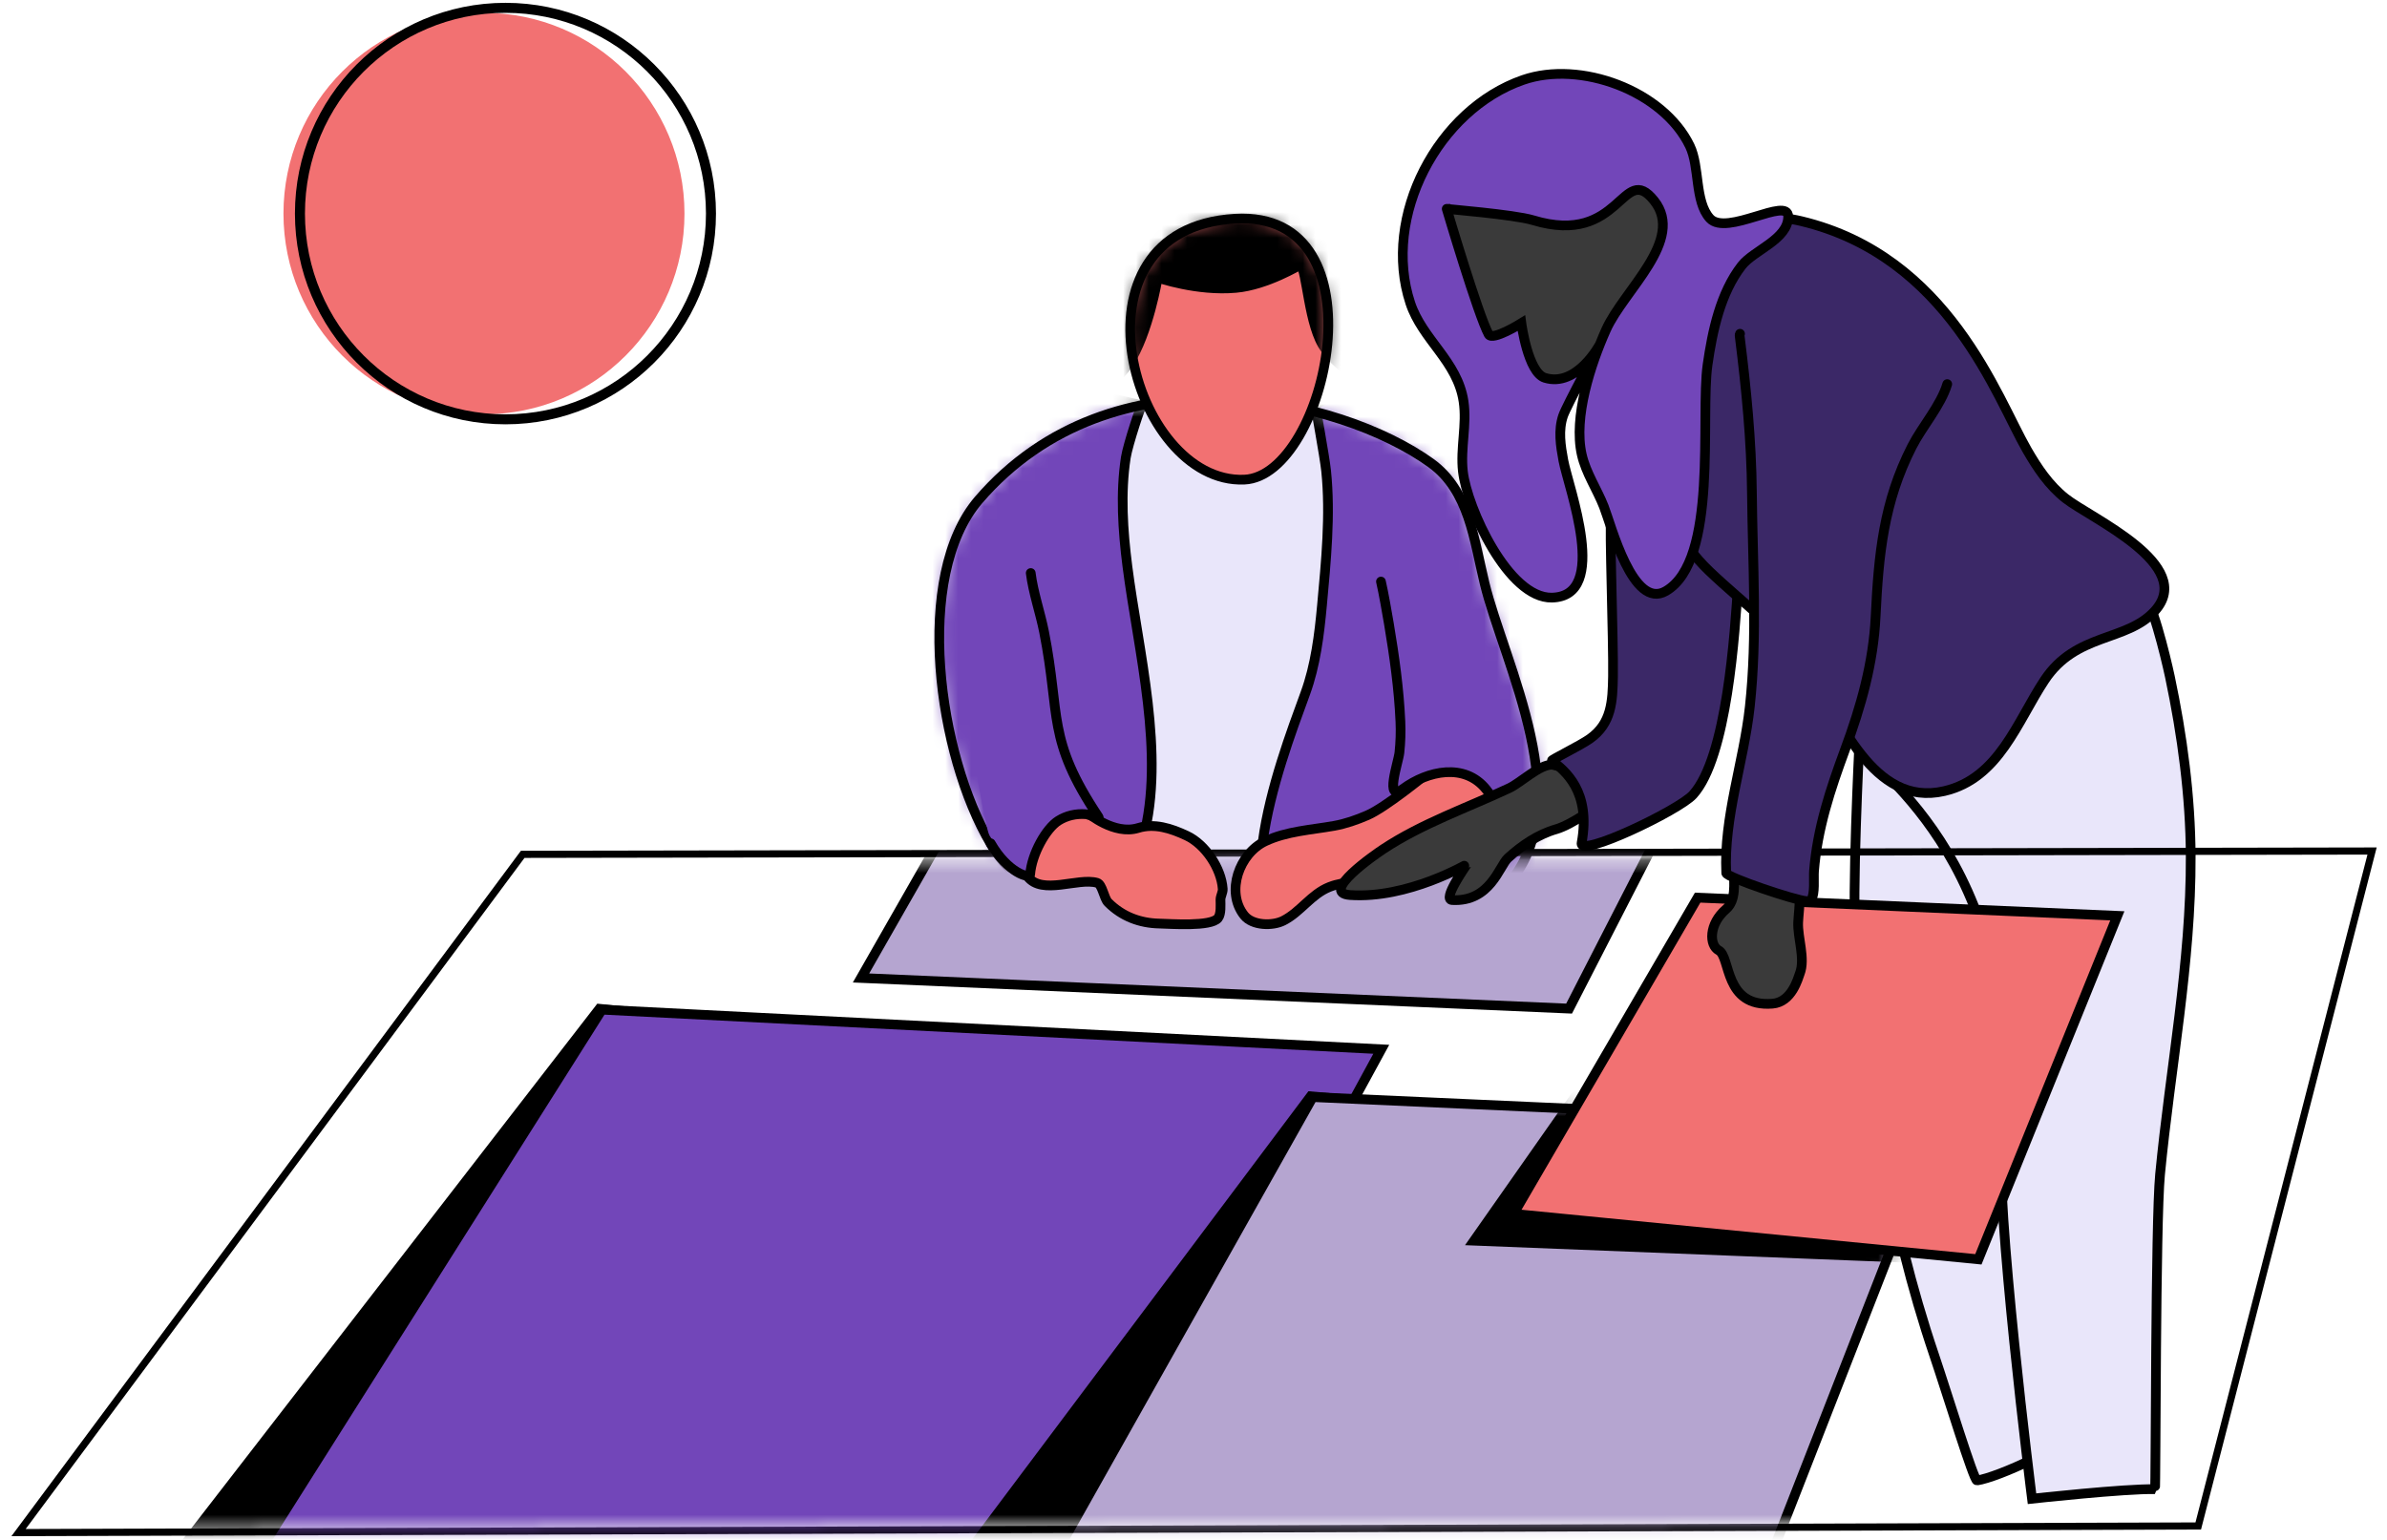
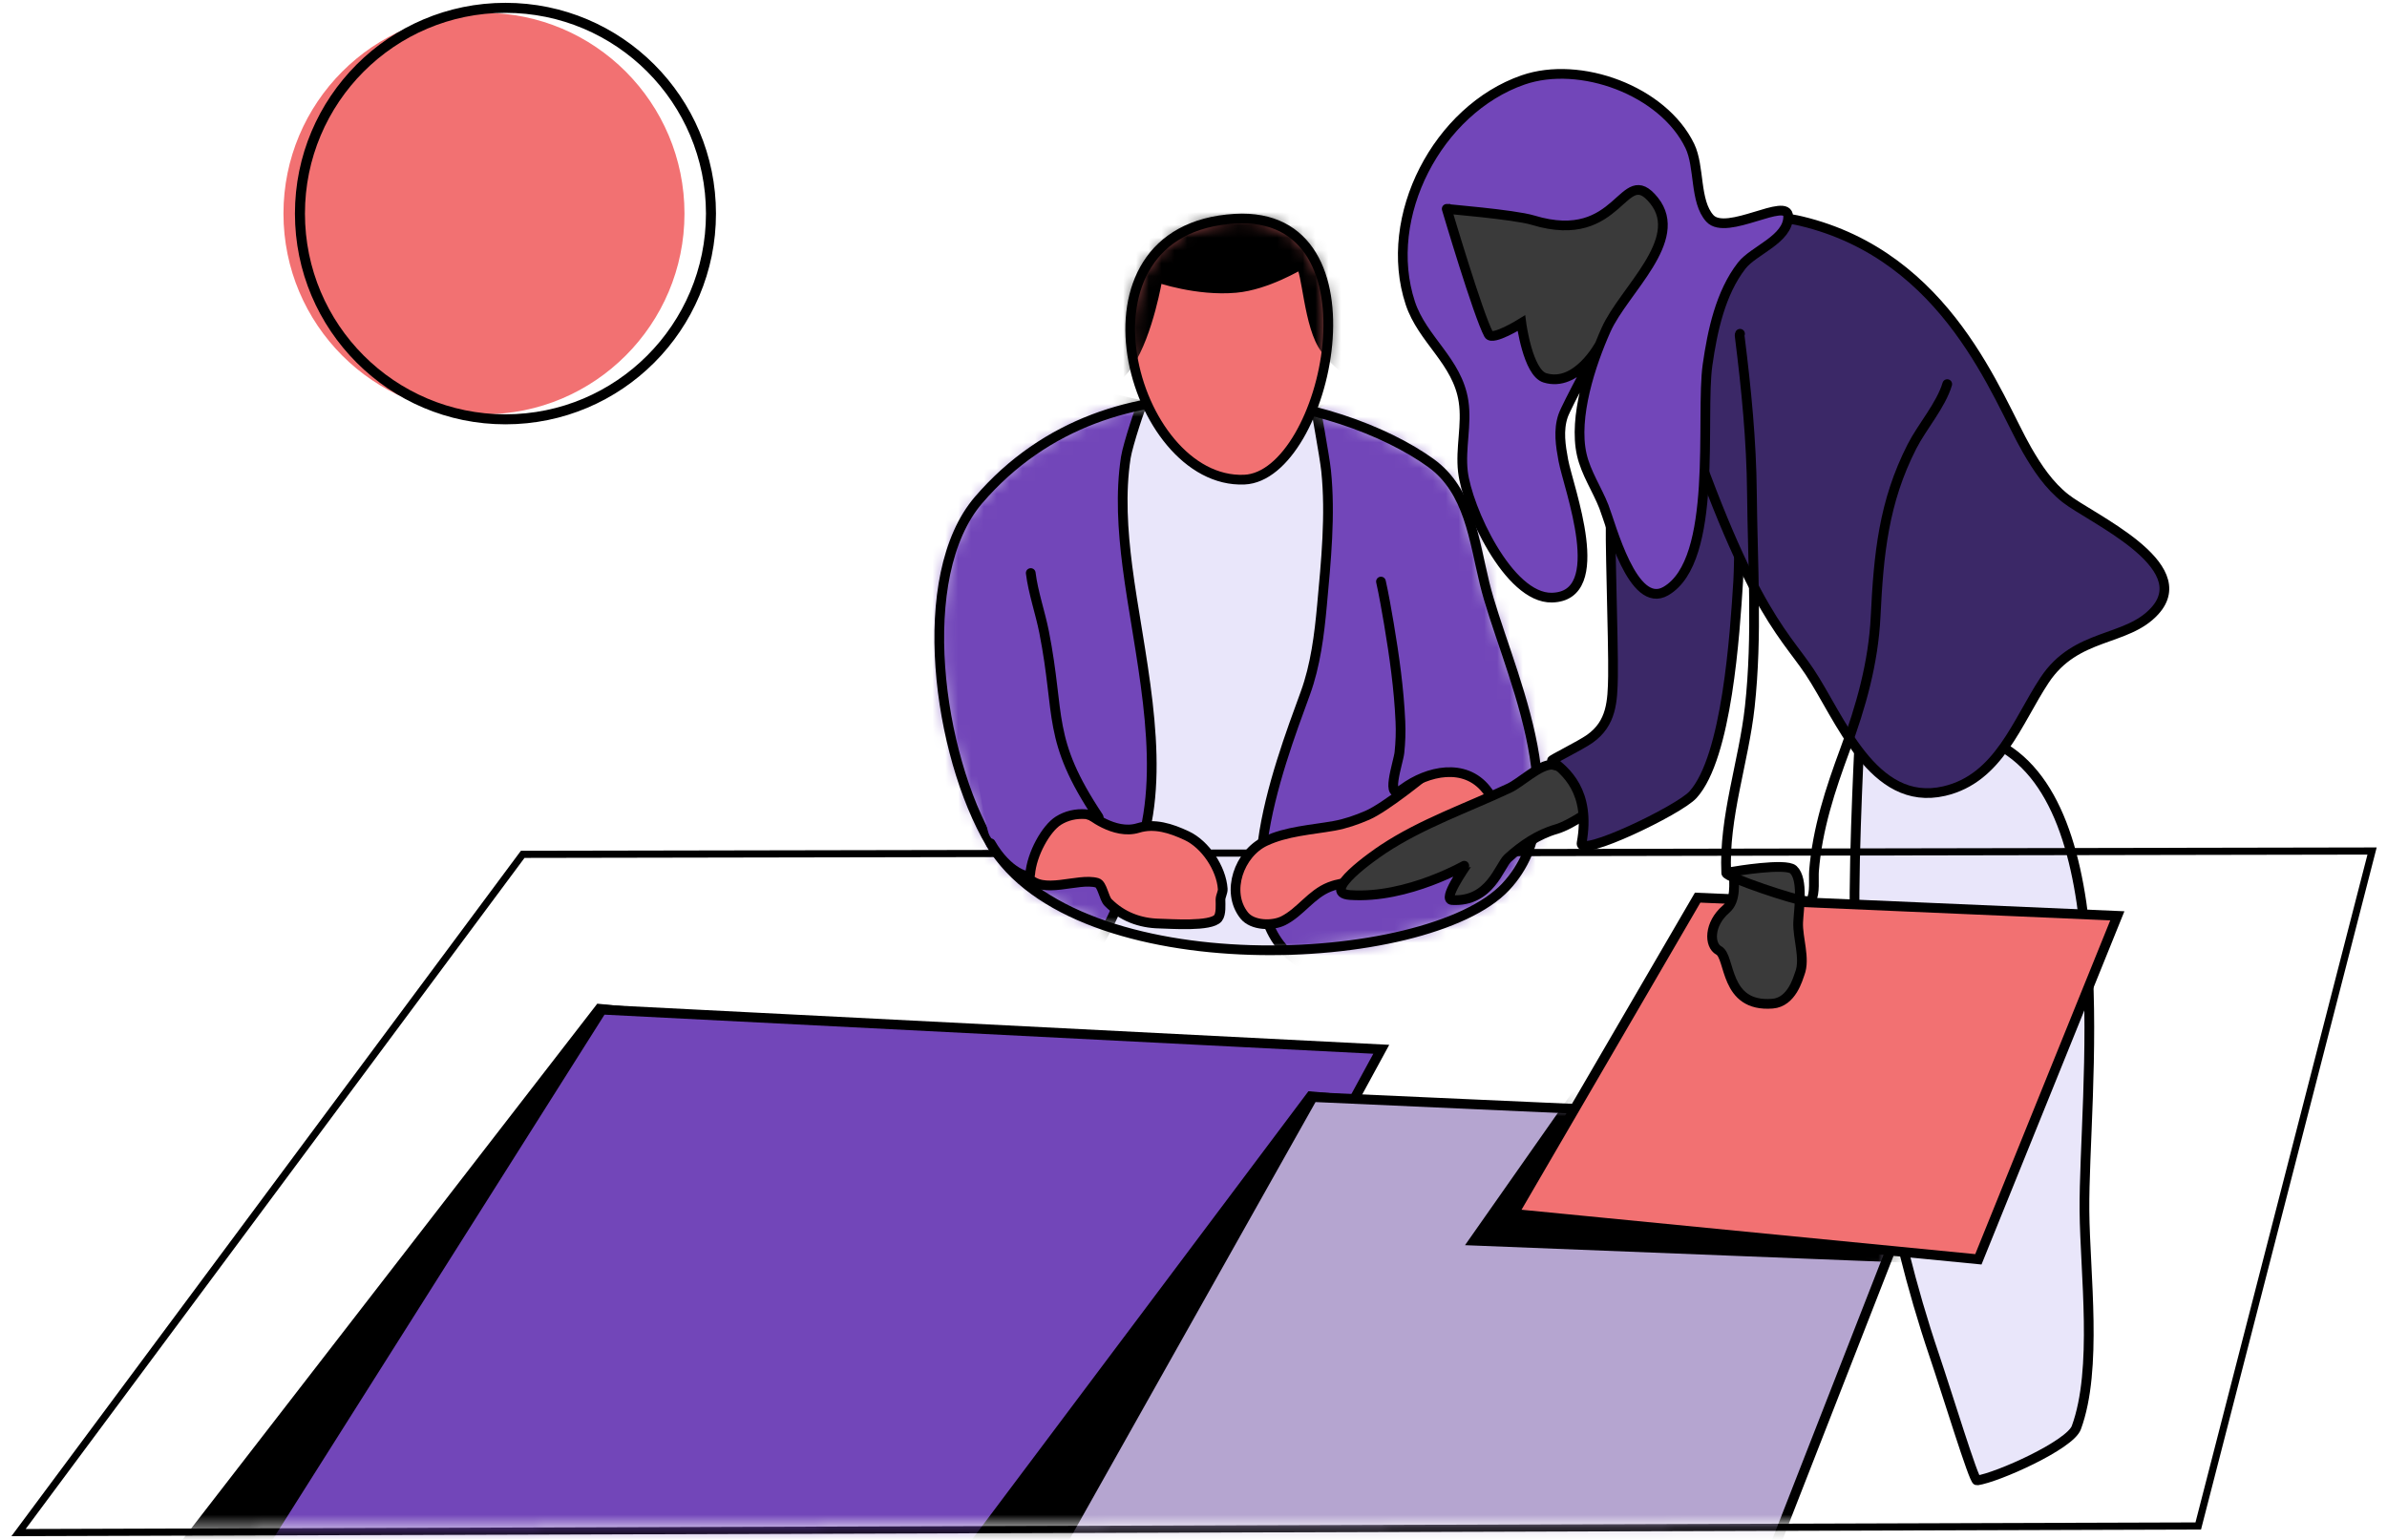
<svg xmlns="http://www.w3.org/2000/svg" xmlns:xlink="http://www.w3.org/1999/xlink" width="186px" height="120px" viewBox="0 0 186 120" version="1.1">
  <defs>
    <path d="M38.354,5.114 C31.313,0.022 13.572,-4.185 3.103,7.98 C-2.008,13.92 -0.068,27.843 4.05,34.789 C10.637,45.9 38.106,44.606 44.167,38.133 C49.996,31.909 44.049,20.748 42.524,14.476 C41.703,11.102 41.319,7.258 38.354,5.114 Z" id="path-1" />
    <path d="M8.229,0.028 C-5.315,0.81 0.162,20.742 8.954,20.361 C15.387,20.083 20.002,-0.652 8.229,0.028 Z" id="path-3" />
    <polygon id="path-5" points="182.477 0.067 38.87 0.325 6.25277607e-13 52.621 169.076 52.108" />
    <polygon id="path-7" points="191.443 0.067 31.848 0.325 0.047 39.212 4.439 66.256 178.641 52.108" />
    <polygon id="path-9" points="96.217 3.108 35.487 0.021 0.063 56.06 67.326 56.194" />
    <polygon id="path-11" points="70.257 2.205 21.43 0.015 0.01 38.091 54.091 43.567" />
  </defs>
  <g id="Campaigns" stroke="none" stroke-width="1" fill="none" fill-rule="evenodd">
    <g id="Campaign-1" transform="translate(-171, -881)">
      <g id="Group-10" transform="translate(173, 874)">
        <g id="Group-4" transform="translate(0, 8)">
          <path d="M142.879,57.087 C142.879,57.016 142.281,68.943 142.602,72.378 C143.647,83.558 145.107,93.938 148.718,104.612 C149.735,107.618 151.806,114.402 152.051,114.367 C153.653,114.138 159.294,111.608 159.793,110.25 C161.471,105.685 160.466,98.237 160.425,93.344 C160.348,84.302 163.425,61.432 153.269,56.81 C150.097,55.366 142.879,57.087 142.879,57.087 Z" id="Path" stroke="#000000" stroke-width="0.757" fill="#E9E6FA" />
-           <path d="M164.96,45.423 C165.557,45.283 166.752,50.173 167.083,51.734 C168.045,56.285 168.685,61.06 168.704,65.715 C168.739,74.024 167.109,82.268 166.316,90.517 C165.954,94.289 165.991,115.05 165.921,115.048 C163.598,114.993 156.338,115.79 156.338,115.79 C156.338,115.79 153.432,92.8 153.962,87.192 C156.008,65.531 142.735,58.304 143.295,57.389 C143.448,57.136 155.276,47.687 164.96,45.423 Z" id="Path" stroke="#000000" stroke-width="0.757" fill="#E9E6FA" />
          <path d="M109.511,35.089 C102.47,29.997 84.729,25.79 74.26,37.955 C69.149,43.895 71.089,57.818 75.207,64.764 C81.794,75.875 109.262,74.581 115.324,68.108 C121.153,61.884 115.206,50.723 113.681,44.451 C112.86,41.077 112.476,37.233 109.511,35.089 Z" id="Path" fill="#E9E6FA" />
          <g id="Clipped" transform="translate(71.157, 29.975)">
            <mask id="mask-2" fill="white">
              <use xlink:href="#path-1" />
            </mask>
            <g id="Path" />
            <g id="Group" mask="url(#mask-2)" fill="#7246B9" stroke="#000000" stroke-width="0.757">
              <g transform="translate(-5.668, -1.299)" id="Path">
                <path d="M21.502,1.923 C21.502,1.628 20.391,4.98 20.236,5.982 C19.808,8.76 20.005,11.682 20.36,14.458 C21.201,21.025 23.337,29.103 21.59,35.641 C21.137,37.336 17.662,47.06 14.975,46.655 C12.679,46.31 10.571,45.007 8.758,43.613 C0.607,37.345 -0.235,28.094 0.048,18.461 C0.149,14.998 5.022,2.979 7.608,1.425 C11.349,-0.822 21.502,1.923 21.502,1.923 Z" />
                <path d="M34.999,1.843 C34.973,1.843 35.725,5.861 35.845,7.016 C36.2,10.445 35.838,14.064 35.524,17.489 C35.314,19.779 35.018,22.174 34.225,24.344 C32.066,30.253 27.522,42.156 34.292,45.596 C43.651,50.351 51.566,43.68 52.822,41.809 C56.812,35.86 55.074,30.863 55.177,24.274 C55.233,20.598 50.918,8.683 48.939,6.651 C46.028,3.663 43.613,-0.761 38.732,0.173 C37.617,0.386 34.999,1.843 34.999,1.843 Z" />
              </g>
            </g>
          </g>
          <path d="M109.511,35.089 C102.47,29.997 84.729,25.79 74.26,37.955 C69.149,43.895 71.089,57.818 75.207,64.764 C81.794,75.875 109.262,74.581 115.324,68.108 C121.153,61.884 115.206,50.723 113.681,44.451 C112.86,41.077 112.476,37.233 109.511,35.089 Z" id="Path" stroke="#000000" stroke-width="0.757" />
          <g id="Group" transform="translate(86.01, 16.015)">
            <path d="M8.229,0.028 C-5.315,0.81 0.162,20.742 8.954,20.361 C15.387,20.083 20.002,-0.652 8.229,0.028 Z" id="Path" fill="#F27172" />
            <g id="Clipped">
              <mask id="mask-4" fill="white">
                <use xlink:href="#path-3" />
              </mask>
              <g id="Path" />
              <g id="Group" mask="url(#mask-4)" fill="#000000" stroke="#000000" stroke-width="0.757">
                <g transform="translate(-5.003, -6.035)" id="Path">
                  <path d="M7.203,10.655 C7.203,10.655 10.264,11.729 13.296,11.454 C15.738,11.233 18.274,9.649 18.311,9.668 C18.832,9.928 18.942,14.501 20.276,16.218 C24.711,21.922 22.493,10.443 22.432,9.434 C21.668,-3.226 6.524,-2.504 1.564,8.056 C0.929,9.41 0.404,10.846 0.063,12.303 C-0.19,13.389 2.075,21.721 4.946,17.338 C6.495,14.974 7.203,10.655 7.203,10.655 Z" />
                </g>
              </g>
            </g>
            <path d="M8.229,0.028 C-5.315,0.81 0.162,20.742 8.954,20.361 C15.387,20.083 20.002,-0.652 8.229,0.028 Z" id="Path" stroke="#000000" stroke-width="0.757" />
          </g>
          <g id="Clipped" transform="translate(0, 65.529)">
            <mask id="mask-6" fill="white">
              <use xlink:href="#path-5" />
            </mask>
            <path stroke="#000000" stroke-width="0.557" d="M182.837,-0.212 L169.292,52.386 L-0.555,52.901 L38.73,0.047 L182.837,-0.212 Z" />
            <g mask="url(#mask-6)">
              <g transform="translate(5.533, 0)">
                <mask id="mask-8" fill="white">
                  <use xlink:href="#path-7" />
                </mask>
                <g id="Path" stroke="none" fill="none" />
                <g id="Group" stroke="none" stroke-width="1" fill="none" fill-rule="evenodd" mask="url(#mask-8)">
                  <g transform="translate(-7.17, -12.512)">
                    <g transform="translate(66.683, 0.036)">
-                       <polygon id="Path" stroke="#000000" stroke-width="0.757" fill="#B5A5D0" points="64.927 5.619 12.672 0.05 0.046 22.157 55.22 24.544" />
-                     </g>
+                       </g>
                    <g transform="translate(0.065, 24.582)">
                      <polygon id="Path" stroke="#000000" stroke-width="0.757" fill="#000000" points="100.719 5.42 46.284 0.012 0.031 59.784 71.828 58.507" />
                    </g>
                    <g transform="translate(11.052, 24.642)">
                      <polygon id="Path" fill="#7246B9" points="96.217 3.108 35.487 0.021 0.063 56.06 67.326 56.194" />
                      <g id="Clipped">
                        <mask id="mask-10" fill="white">
                          <use xlink:href="#path-9" />
                        </mask>
                        <g id="Path" />
                        <g id="Group" mask="url(#mask-10)" fill="#000000" stroke="#000000" stroke-width="0.757">
                          <g transform="translate(60.454, 6.756)" id="Path">
                            <polygon points="74.081 3.914 30.263 0.017 0.051 40.28 57.915 45.277" />
                          </g>
                        </g>
                      </g>
                      <polygon id="Path" stroke="#000000" stroke-width="0.757" points="96.217 3.108 35.487 0.021 0.063 56.06 67.326 56.194" />
                    </g>
                    <g transform="translate(80.5, 31.46)">
                      <polygon id="Path" fill="#B5A5D0" points="70.257 2.205 21.43 0.015 0.01 38.091 54.091 43.567" />
                      <g id="Clipped">
                        <mask id="mask-12" fill="white">
                          <use xlink:href="#path-11" />
                        </mask>
                        <g id="Path" />
                        <g id="Group" mask="url(#mask-12)" fill="#000000" stroke="#000000" stroke-width="0.757">
                          <g transform="translate(33.995, -13.091)" id="Path">
                            <polygon points="47.056 1.073 17.025 0.038 0.007 24.296 39.321 25.852" />
                          </g>
                        </g>
                      </g>
                      <polygon id="Path" stroke="#000000" stroke-width="0.757" points="70.257 2.205 21.43 0.015 0.01 38.091 54.091 43.567" />
                    </g>
                    <g transform="translate(117.568, 15.923)">
                      <polygon id="Path" stroke="#000000" stroke-width="0.757" fill="#F27172" points="47.056 1.427 14.353 0.01 0.007 24.65 36.228 28.194" />
                    </g>
                  </g>
                </g>
              </g>
            </g>
          </g>
          <path d="M109.025,59.412 C109.025,59.412 105.963,61.919 104.55,62.531 C103.722,62.889 102.845,63.197 101.955,63.355 C100.166,63.674 98.257,63.772 96.586,64.558 C94.581,65.5 93.481,68.497 94.953,70.34 C95.597,71.146 97.169,71.171 98.006,70.744 C99.351,70.059 100.167,68.683 101.593,68.118 C102.831,67.627 104.298,67.734 105.594,67.52 C107.344,67.232 109.049,66.454 110.627,65.672 C112.04,64.969 113.16,63.951 113.993,62.606 C114.96,61.045 115.757,56.668 112.672,56.879 C111.168,56.981 109.956,58.353 109.025,59.412 Z" id="Path" stroke="#000000" stroke-width="0.757" fill="#F27172" />
          <path d="M82.785,62.366 C82.785,62.366 84.815,64.096 86.679,63.525 C87.956,63.132 89.239,63.545 90.478,64.126 C91.915,64.801 93.163,66.656 93.277,68.265 C93.297,68.542 93.102,68.828 93.102,69.118 C93.102,69.507 93.167,70.217 92.911,70.544 C92.37,71.237 89.174,70.987 88.349,70.971 C86.82,70.942 85.439,70.419 84.347,69.326 C84.014,68.992 83.896,67.911 83.488,67.795 C81.991,67.367 79.19,68.792 78.067,67.303 C77.341,66.341 76.177,64.635 76.327,63.372 C76.477,62.108 79.436,60.971 80.571,61.097 C81.56,61.208 81.991,61.969 82.785,62.366 Z" id="Path" stroke="#000000" stroke-width="0.757" fill="#F27172" />
          <path d="M105.485,44.198 C105.485,43.897 105.683,44.765 105.75,45.058 C105.947,45.903 106.084,46.76 106.228,47.616 C106.649,50.122 107.009,52.681 107.122,55.223 C107.159,56.034 107.131,56.842 107.045,57.65 C106.963,58.424 105.842,61.562 107.322,60.474 C109.253,59.054 112.137,58.425 113.807,60.516 C114.42,61.283 115.123,63.205 115.123,63.205 L115.97,58.663 L112.399,47.004 L105.485,44.198 Z" id="Path" fill="#7246B9" />
          <path d="M105.607,44.319 C105.804,45.164 106.084,46.76 106.228,47.616 C106.649,50.122 107.009,52.681 107.122,55.223 C107.159,56.034 107.131,56.842 107.045,57.65 C106.963,58.424 105.842,61.562 107.322,60.474 C109.253,59.054 112.137,58.425 113.807,60.516 C114.867,61.843 115.306,63.701 115.641,65.338" id="Path" stroke="#000000" stroke-width="0.757" stroke-linecap="round" />
          <path d="M78.325,43.391 C78.278,43.439 78.311,43.601 78.317,43.654 C78.509,45.191 79.057,46.729 79.358,48.252 C80.659,54.848 79.534,56.558 83.592,62.653 C83.782,62.938 82.928,62.468 82.586,62.445 C81.84,62.393 81.108,62.555 80.471,62.954 C79.525,63.546 78.391,65.534 78.27,67.155 C78.245,67.483 77.358,66.882 76.649,66.345 C76.395,66.154 75.702,65.079 75.108,64.114 C74.769,63.562 73.767,57.273 73.767,57.273 L72.89,49.384 L78.325,43.391 Z" id="Path" fill="#7246B9" />
          <path d="M78.317,43.654 C78.509,45.191 79.057,46.729 79.358,48.252 C80.659,54.848 79.534,56.558 83.592,62.653 C83.782,62.938 82.928,62.468 82.586,62.445 C81.84,62.393 81.108,62.555 80.471,62.954 C79.525,63.546 78.391,65.534 78.27,67.155 C78.245,67.483 76.54,67.053 75.197,64.715" id="Path" stroke="#000000" stroke-width="0.757" stroke-linecap="round" />
          <path d="M118.942,58.587 C117.926,58.587 116.507,59.992 115.603,60.416 C112.327,61.953 108.823,63.16 105.789,65.165 C105.144,65.59 100.81,68.582 103.195,68.747 C107.725,69.059 112.323,66.316 112.297,66.359 C112.113,66.657 110.391,69.094 111.147,69.138 C114.128,69.312 114.833,66.473 115.496,65.869 C116.583,64.878 117.845,64.018 119.272,63.612 C120.397,63.293 122.84,61.708 122.751,61.173 C122.437,59.289 118.942,58.587 118.942,58.587 Z" id="Path" stroke="#000000" stroke-width="0.757" fill="#3A3A3A" />
          <path d="M123.543,39.669 C123.389,39.515 123.733,49.034 123.688,51.704 C123.656,53.666 123.58,55.367 121.889,56.568 C121.13,57.107 118.851,58.216 118.923,58.273 C119.936,59.07 121.989,60.638 121.243,64.692 C121.028,65.865 128.82,62.145 129.922,60.927 C132.575,57.996 133.185,48.405 133.444,44.291 C133.517,43.148 133.734,35.146 132.734,34.85 C130.447,34.171 123.543,39.669 123.543,39.669 Z" id="Path" stroke="#000000" stroke-width="0.757" fill="#3B2867" />
-           <path d="M138.356,16.232 C130.322,14.309 128.839,23.673 127.791,27.033 C126.009,32.754 126.648,39.154 131.172,43.485 C133.913,46.109 136.853,48.131 139.005,51.349 C141.365,54.88 143.907,61.939 149.496,60.648 C153.756,59.663 155.176,55.242 157.312,52.008 C159.775,48.279 163.704,49.032 165.902,46.612 C169.162,43.021 160.896,39.377 158.946,37.835 C157.657,36.815 156.767,35.482 155.952,34.071 C153.596,29.989 149.851,18.984 138.356,16.232 Z" id="Path" stroke="#000000" stroke-width="0.757" fill="#3B2867" />
+           <path d="M138.356,16.232 C130.322,14.309 128.839,23.673 127.791,27.033 C133.913,46.109 136.853,48.131 139.005,51.349 C141.365,54.88 143.907,61.939 149.496,60.648 C153.756,59.663 155.176,55.242 157.312,52.008 C159.775,48.279 163.704,49.032 165.902,46.612 C169.162,43.021 160.896,39.377 158.946,37.835 C157.657,36.815 156.767,35.482 155.952,34.071 C153.596,29.989 149.851,18.984 138.356,16.232 Z" id="Path" stroke="#000000" stroke-width="0.757" fill="#3B2867" />
          <path d="M133.106,66.91 C133.106,67.855 133.302,69.152 132.499,69.844 C131.144,71.01 131.172,72.658 131.932,73.066 C132.874,73.571 132.322,77.51 136.113,77.214 C137.63,77.095 138.104,75.23 138.246,74.859 C138.689,73.705 138.067,72.088 138.117,70.875 C138.157,69.879 138.554,67.524 137.739,66.766 C137.154,66.222 133.106,66.91 133.106,66.91 Z" id="Path" stroke="#000000" stroke-width="0.757" fill="#3A3A3A" />
-           <path d="M133.586,25.009 C133.53,25.064 133.566,25.232 133.573,25.296 C134.077,29.33 134.475,33.341 134.514,37.411 C134.568,42.981 134.955,48.516 134.348,54.071 C133.881,58.357 132.306,62.691 132.513,67.035 C132.528,67.359 137.921,69.187 138.775,69.221 C138.882,69.225 139.051,69.253 139.122,69.148 C139.451,68.653 139.307,67.443 139.351,66.882 C139.609,63.581 140.625,60.512 141.764,57.429 C143.018,54.038 143.977,50.657 144.153,47.026 C144.387,42.214 146.989,33.783 146.989,33.783 L133.586,25.009 Z" id="Path" fill="#3B2867" />
          <path d="M133.586,25.009 C133.53,25.064 133.566,25.232 133.573,25.296 C134.077,29.33 134.475,33.341 134.514,37.411 C134.568,42.981 134.955,48.516 134.348,54.071 C133.881,58.357 132.306,62.691 132.513,67.035 C132.528,67.359 137.921,69.187 138.775,69.221 C138.882,69.225 139.051,69.253 139.122,69.148 C139.451,68.653 139.307,67.443 139.351,66.882 C139.609,63.581 140.625,60.512 141.764,57.429 C143.018,54.038 143.977,50.657 144.153,47.026 C144.387,42.214 144.766,38.133 146.989,33.783 C147.778,32.24 149.238,30.585 149.733,28.932" id="Path" stroke="#000000" stroke-width="0.757" stroke-linecap="round" />
          <polygon id="Path" fill="#3A3A3A" points="114.478 9.701 107.221 18.337 114.524 28.949 120.291 29.236 128.478 20.832 129.327 15.378 124.516 9.094" />
          <path d="M110.731,15.274 C110.483,15.274 115.972,15.708 117.458,16.159 C124.334,18.246 124.412,11.529 126.891,14.635 C129.342,17.703 124.525,21.616 123.146,24.701 C121.952,27.374 120.593,31.509 121.254,34.425 C121.579,35.861 122.443,37.12 122.977,38.479 C123.552,39.942 125.24,46.545 127.804,45.062 C131.926,42.679 130.478,31.461 131.057,27.425 C131.433,24.803 132.058,21.831 133.721,19.695 C134.65,18.501 137.34,17.652 137.34,15.877 C137.34,14.271 132.528,17.448 131.233,16.015 C130.039,14.693 130.461,12.006 129.676,10.377 C127.596,6.06 121.127,3.688 116.683,5.229 C110.035,7.535 105.672,15.874 107.891,22.612 C108.834,25.473 111.571,27.143 112.042,30.276 C112.317,32.098 111.784,33.927 111.993,35.748 C112.316,38.568 115.534,45.644 118.928,45.571 C123.463,45.472 120.211,36.992 119.82,34.884 C119.607,33.741 119.414,32.534 119.798,31.405 C120.074,30.596 122.673,25.822 122.673,25.822 C122.673,25.822 120.89,29.213 118.385,28.445 C117.053,28.037 116.548,24.184 116.548,24.184 C116.548,24.184 114.29,25.59 114.002,25.06 C113.181,23.552 110.731,15.274 110.731,15.274 Z" id="Path" stroke="#000000" stroke-width="0.757" fill="#7246B9" />
          <ellipse id="Oval" fill="#F27172" cx="35.712" cy="15.643" rx="15.624" ry="15.643" />
          <ellipse id="Oval" stroke="#000000" stroke-width="0.78" cx="37.386" cy="15.643" rx="16.014" ry="16.033" />
        </g>
      </g>
    </g>
  </g>
</svg>